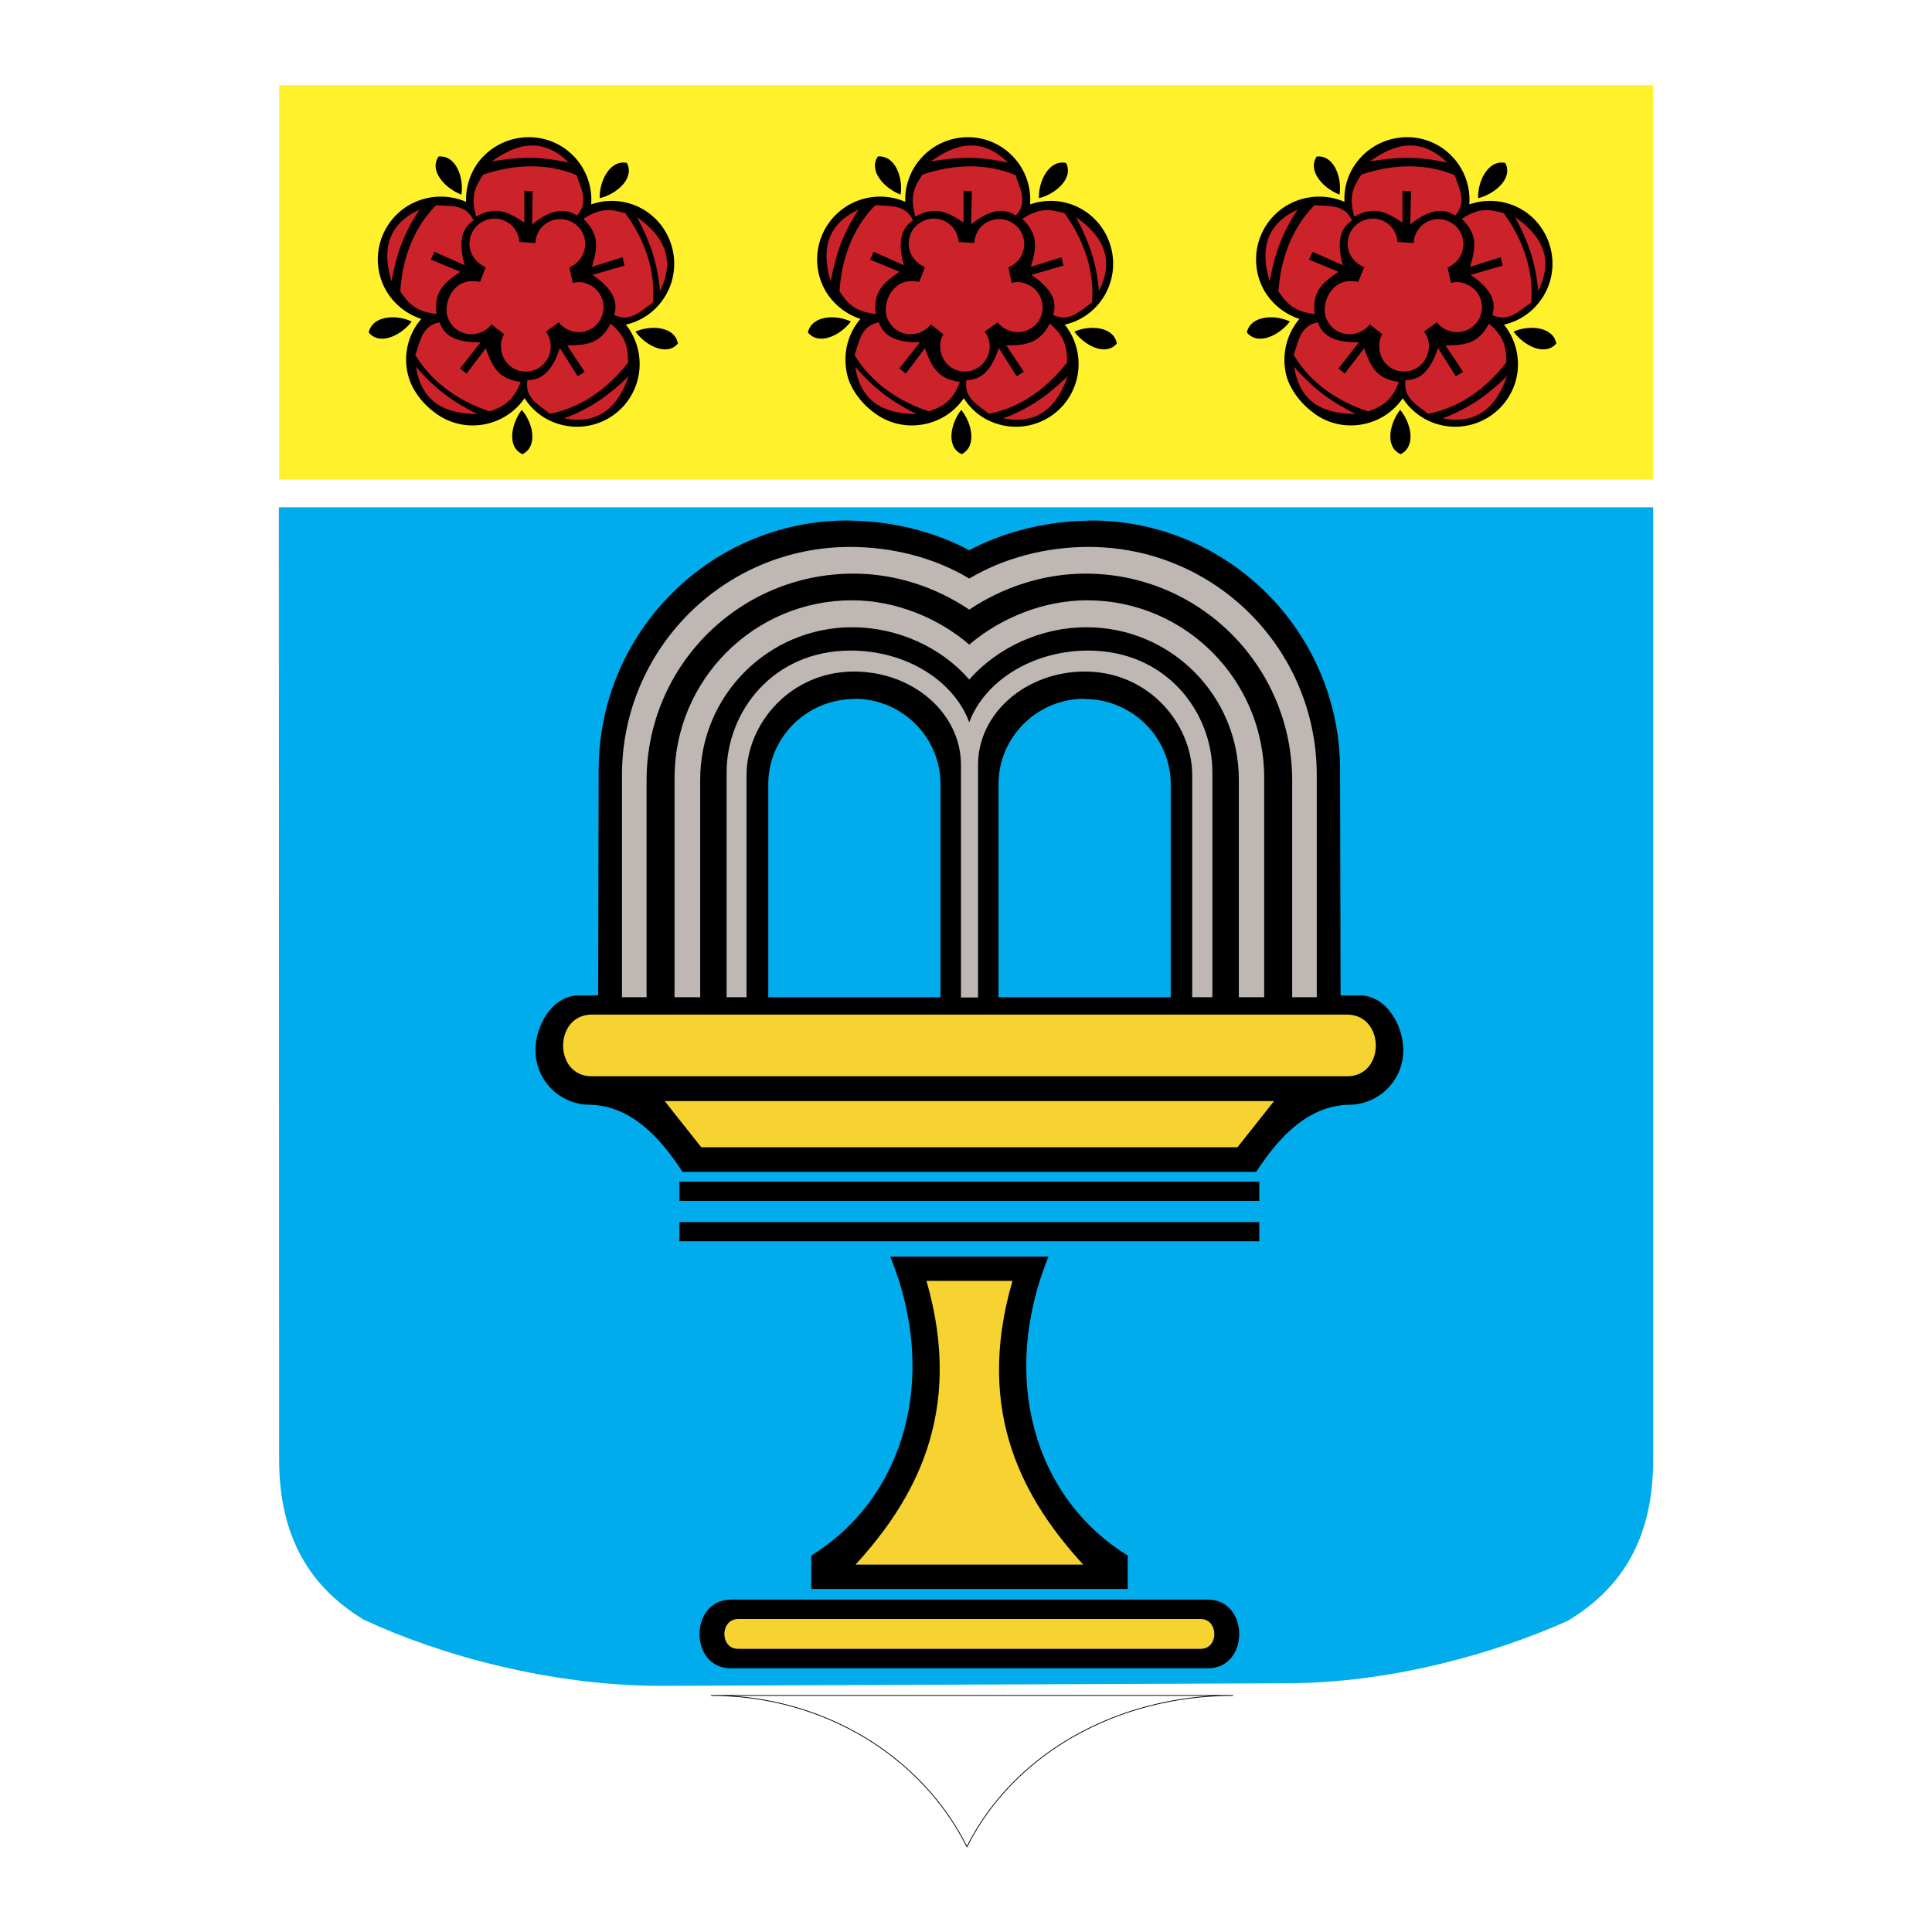
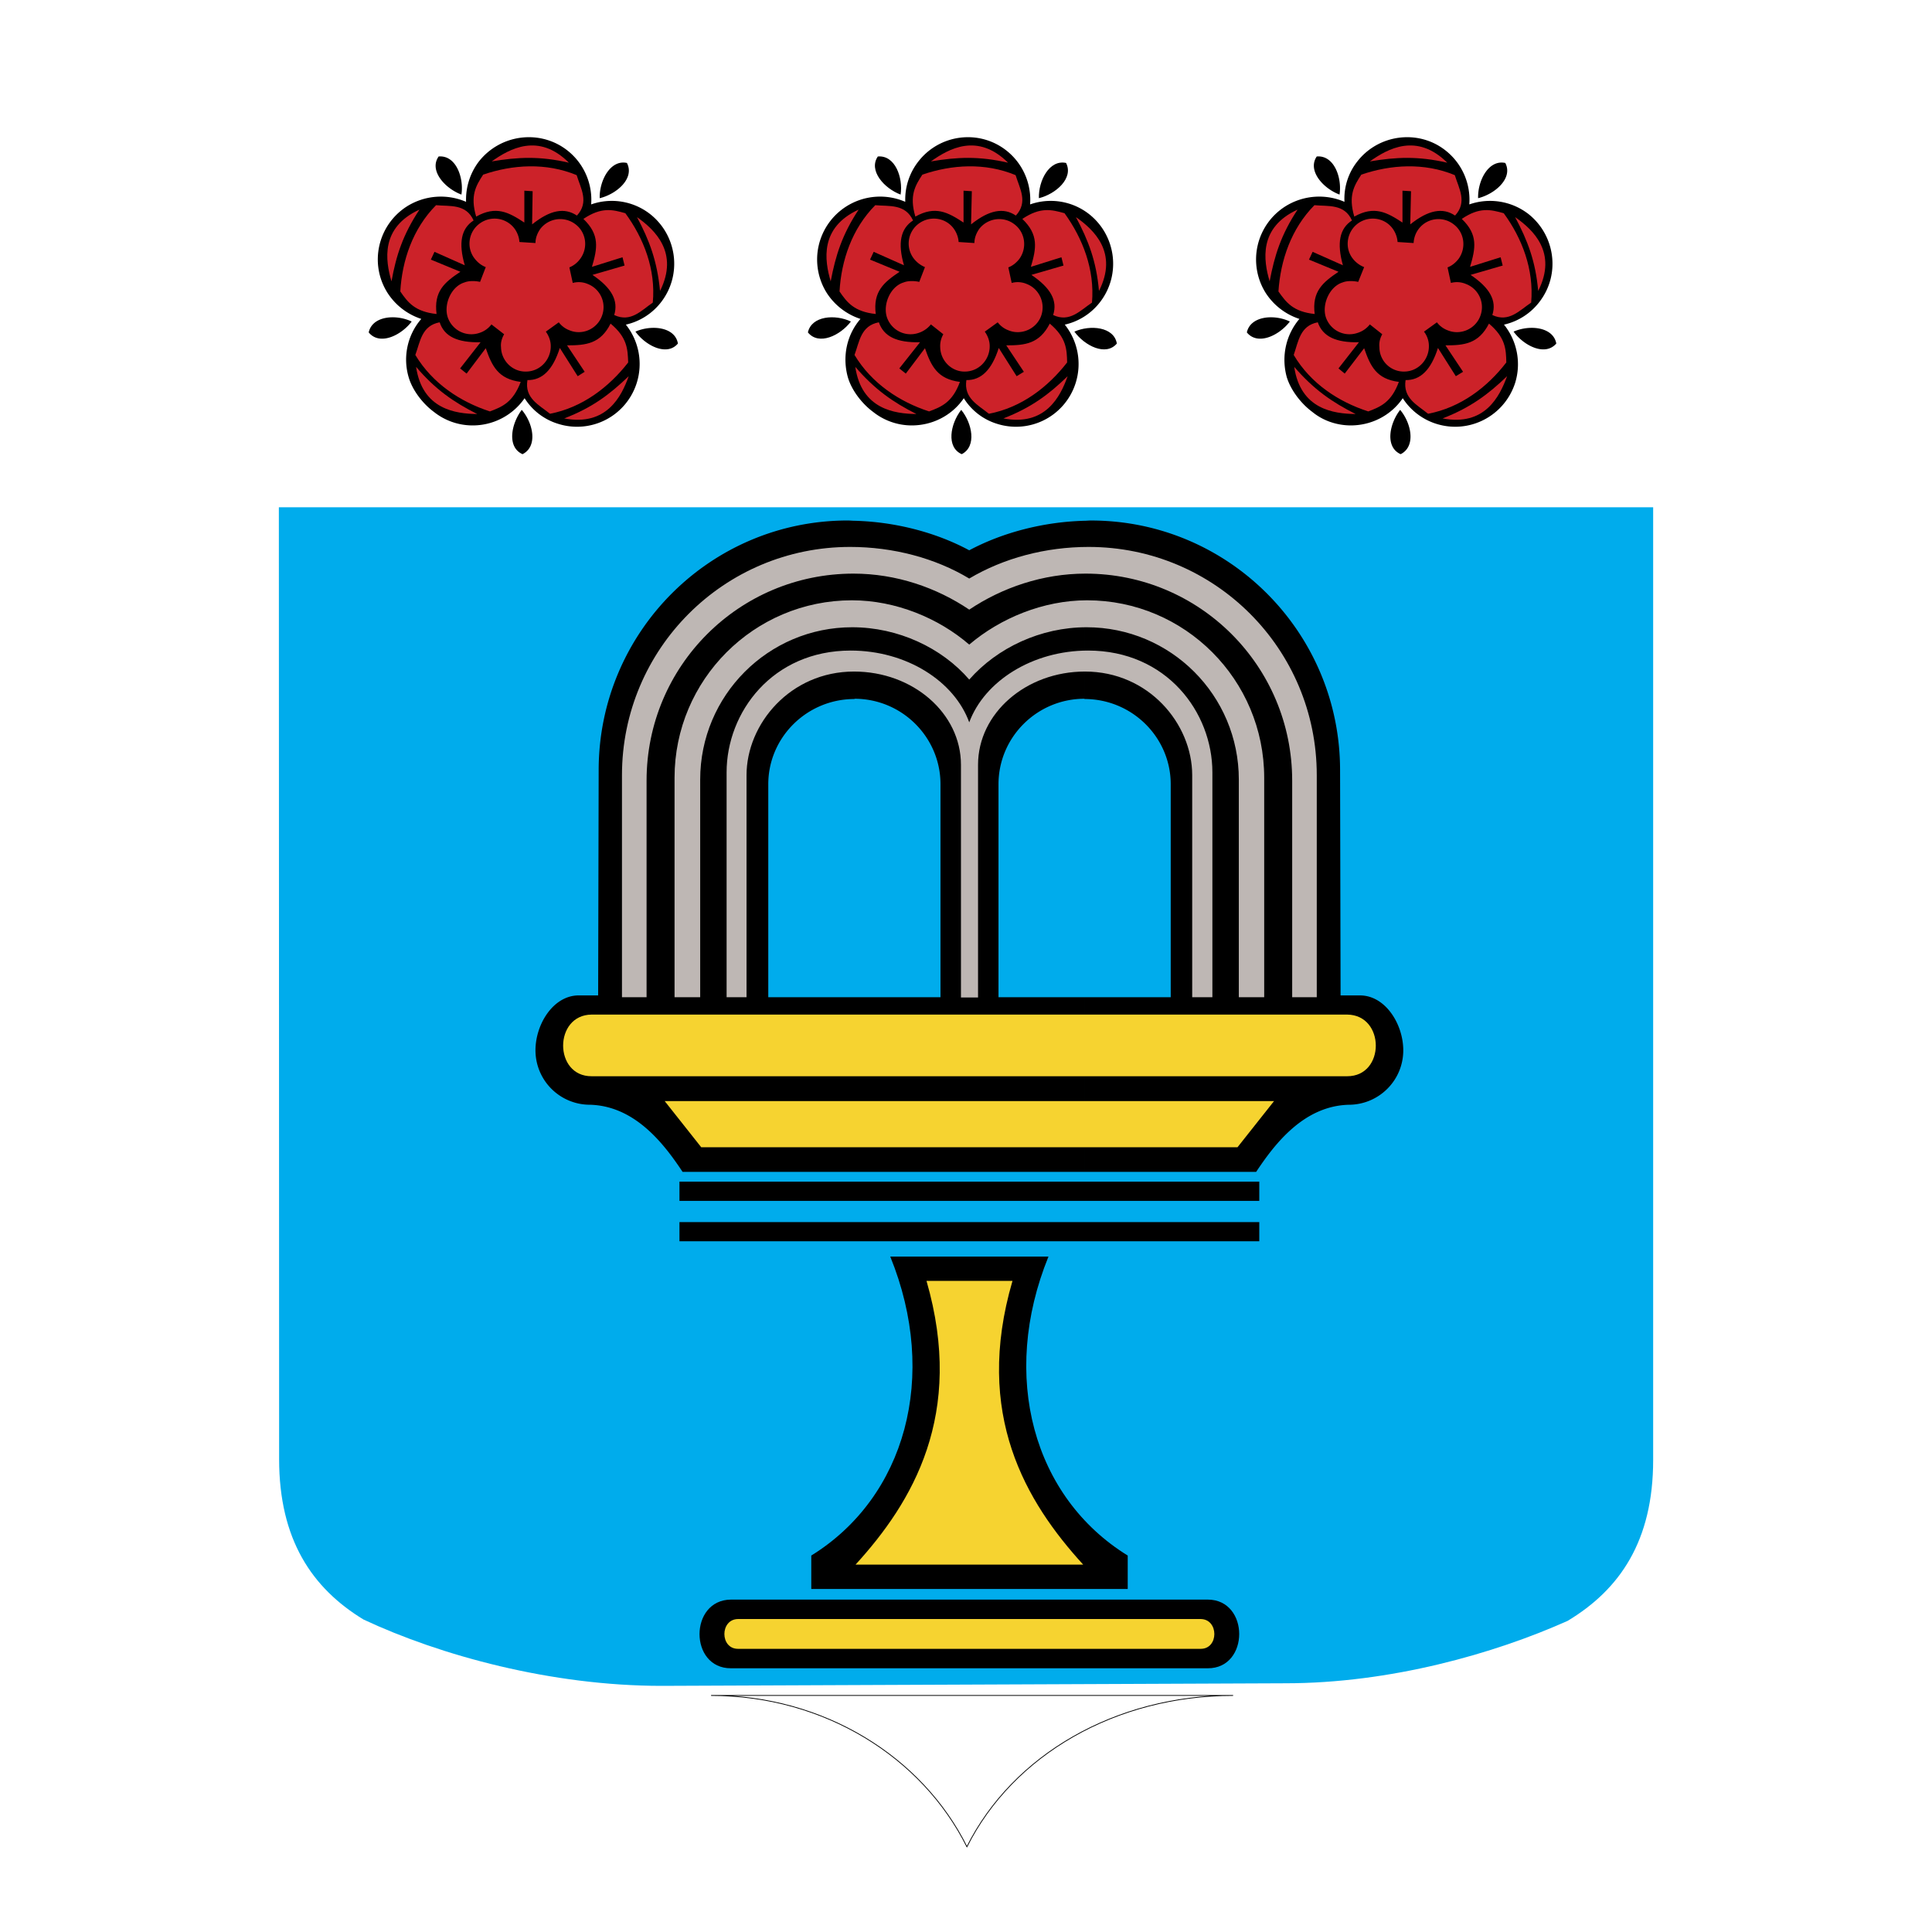
<svg xmlns="http://www.w3.org/2000/svg" width="2500" height="2500" viewBox="0 0 192.756 192.756">
  <g fill-rule="evenodd" clip-rule="evenodd">
    <path fill="#fff" d="M0 0h192.756v192.756H0V0z" />
-     <path fill="#fff22d" d="M164.936 47.846V8.504H27.847v39.342h137.089z" />
    <path d="M43.297 41.1a6.197 6.197 0 0 0 3.772 1.344 6.294 6.294 0 0 0 5.271-2.714 6.019 6.019 0 0 0 3.359 2.559 6.24 6.24 0 0 0 7.828-4.084 6.292 6.292 0 0 0-1.085-5.816 6.145 6.145 0 0 0 3.54-2.275c2.093-2.74 1.576-6.669-1.163-8.789a6.207 6.207 0 0 0-5.839-.931 6.25 6.25 0 0 0-2.429-5.428c-2.738-2.094-6.666-1.551-8.785 1.163a6.277 6.277 0 0 0-1.266 4.007 6.357 6.357 0 0 0-5.916.465c-2.894 1.861-3.772 5.712-1.912 8.633a6.346 6.346 0 0 0 3.358 2.585 6.206 6.206 0 0 0-1.266 5.79c.389 1.371 1.474 2.716 2.533 3.491z" />
    <path d="M50.841 30.967a3.043 3.043 0 0 1-.542-4.266 3.035 3.035 0 0 1 4.237-.568 3.05 3.05 0 0 1 .568 4.265c-1.033 1.344-2.919 1.577-4.263.569z" fill="#cc2229" />
    <path d="M50.299 31.691c-1.731-1.344-2.041-3.826-.749-5.532a3.979 3.979 0 0 1 5.555-.724 3.973 3.973 0 0 1 .723 5.532c-1.318 1.732-3.798 2.042-5.529.724z" fill="#cc2229" />
    <path d="M47.896 28.124l.568-1.474c-.465-.181-.853-.491-1.188-.956-.775-1.111-.491-2.663.646-3.438a2.49 2.49 0 0 1 3.462.621c.258.387.413.827.438 1.267l1.602.104c0-.491.181-.983.491-1.422a2.504 2.504 0 0 1 3.514-.439c1.085.827 1.266 2.378.439 3.463a2.492 2.492 0 0 1-1.06.828l.336 1.551a2.302 2.302 0 0 1 1.499.104 2.48 2.48 0 0 1 1.396 3.231c-.492 1.266-1.938 1.913-3.204 1.396a2.388 2.388 0 0 1-1.085-.802l-1.292.931c.284.388.491.905.491 1.422.025 1.344-1.034 2.533-2.429 2.559-1.369.051-2.506-1.06-2.532-2.43-.052-.491.103-.93.31-1.292l-1.266-.982a2.427 2.427 0 0 1-1.214.853 2.486 2.486 0 0 1-3.152-1.577c-.414-1.292.361-3.076 1.679-3.464.44-.184 1.112-.158 1.551-.054z" fill="#cc2229" />
    <path d="M60.917 32.286c-1.007 2.016-2.454 2.171-4.34 2.171l1.757 2.637-.698.439-1.783-2.817c-.698 2.197-1.757 3.23-3.229 3.205-.31 1.81 1.163 2.481 2.248 3.36 3.229-.62 5.891-2.662 7.802-5.118-.051-1.319-.077-2.482-1.757-3.877zM51.953 38.102c-2.248-.285-2.868-1.577-3.488-3.361l-1.912 2.533-.646-.517 2.041-2.611c-2.299.052-3.617-.568-4.083-1.99-1.808.336-1.938 1.939-2.428 3.257 1.705 2.843 4.495 4.679 7.441 5.635 1.24-.465 2.299-.905 3.075-2.946zM43.556 31.329c-.285-2.25.775-3.154 2.376-4.213l-2.945-1.215.361-.776 3.023 1.344c-.646-2.223-.362-3.671.879-4.472-.75-1.681-2.352-1.396-3.747-1.525-2.325 2.353-3.385 5.506-3.565 8.607.75 1.087 1.447 2.017 3.618 2.25zM47.508 21.609c1.989-1.111 3.229-.439 4.806.595v-3.179l.827.052-.052 3.309c1.809-1.448 3.23-1.706 4.47-.879 1.24-1.344.388-2.688-.026-4.033-3.049-1.266-6.382-1.06-9.327-.051-.723 1.111-1.317 2.093-.698 4.186zM58.205 21.842c1.654 1.577 1.396 2.947.853 4.782l3.049-.957.207.827-3.204.931c1.912 1.292 2.609 2.559 2.17 4.006 1.654.776 2.713-.465 3.85-1.241.31-3.309-.904-6.411-2.739-8.917-1.266-.361-2.378-.646-4.186.569zM56.293 41.746c2.816-1.085 4.547-2.404 6.433-4.213-.724 2.042-2.222 5.014-6.433 4.213zM56.758 16.233c-2.894-.672-5.089-.568-7.699-.129 1.782-1.267 4.676-2.896 7.699.129zM41.85 20.912c-1.653 2.507-2.325 4.575-2.79 7.16-.62-2.094-1.111-5.377 2.79-7.16z" fill="#cc2229" />
    <path d="M41.514 36.602c1.938 2.274 3.747 3.516 6.098 4.705-2.171-.026-5.478-.466-6.098-4.705zM65.852 29.028c-.284-2.972-1.059-5.04-2.299-7.366 1.782 1.266 4.211 3.541 2.299 7.366z" fill="#cc2229" />
    <path d="M59.833 19.774c-.052-1.732 1.059-3.877 2.713-3.516.8 1.526-1.008 3.103-2.713 3.516zM63.398 33.086c1.576-.698 3.953-.491 4.237 1.189-1.085 1.293-3.204.233-4.237-1.189zM46.036 19.413c.258-1.68-.542-3.955-2.273-3.8-.983 1.395.619 3.179 2.273 3.8zM41.075 32.079c-1.576-.75-3.927-.569-4.289 1.085 1.086 1.344 3.23.31 4.289-1.085zM52.056 40.893c1.137 1.318 1.628 3.645.078 4.42-1.577-.698-1.138-3.024-.078-4.42zM130.934 41.1c1.008.828 2.326 1.319 3.748 1.344 2.17.026 4.133-1.034 5.27-2.714a6.2 6.2 0 0 0 3.359 2.559c3.307 1.034 6.795-.801 7.854-4.084a6.297 6.297 0 0 0-1.111-5.816 6.144 6.144 0 0 0 3.541-2.275c2.117-2.74 1.574-6.669-1.137-8.789a6.269 6.269 0 0 0-5.865-.931 6.248 6.248 0 0 0-2.43-5.428c-2.713-2.094-6.666-1.551-8.758 1.163a5.983 5.983 0 0 0-1.266 4.007 6.356 6.356 0 0 0-5.918.465 6.273 6.273 0 0 0-1.938 8.633 6.352 6.352 0 0 0 3.359 2.585c-1.318 1.551-1.834 3.696-1.266 5.79.413 1.371 1.499 2.716 2.558 3.491z" />
    <path d="M138.479 30.967a3.024 3.024 0 0 1-.568-4.266 3.068 3.068 0 0 1 4.264-.568c1.316 1.034 1.576 2.946.541 4.265-1.007 1.344-2.919 1.577-4.237.569z" fill="#cc2229" />
-     <path d="M137.936 31.691c-1.756-1.344-2.066-3.826-.748-5.532 1.316-1.732 3.797-2.042 5.555-.724a3.945 3.945 0 0 1 .697 5.532 3.918 3.918 0 0 1-5.504.724z" fill="#cc2229" />
    <path d="M135.508 28.124l.594-1.474a2.683 2.683 0 0 1-1.215-.956c-.773-1.111-.465-2.663.646-3.438 1.137-.776 2.688-.517 3.463.621.258.387.412.827.439 1.267l1.602.104c.025-.491.18-.983.516-1.422a2.473 2.473 0 0 1 3.488-.439c1.086.827 1.266 2.378.465 3.463-.311.388-.672.672-1.084.828l.336 1.551a2.287 2.287 0 0 1 1.498.104 2.47 2.47 0 0 1 1.42 3.231c-.49 1.266-1.963 1.913-3.229 1.396a2.396 2.396 0 0 1-1.086-.802l-1.291.931c.309.388.49.905.49 1.422.025 1.344-1.033 2.533-2.428 2.559a2.43 2.43 0 0 1-2.508-2.43c-.051-.491.078-.93.285-1.292l-1.24-.982a2.503 2.503 0 0 1-1.24.853 2.486 2.486 0 0 1-3.152-1.577c-.412-1.292.389-3.076 1.68-3.464.439-.184 1.111-.158 1.551-.054z" fill="#cc2229" />
    <path d="M148.555 32.286c-1.033 2.016-2.455 2.171-4.34 2.171l1.756 2.637-.723.439-1.783-2.817c-.697 2.197-1.756 3.23-3.229 3.205-.285 1.81 1.162 2.481 2.246 3.36 3.256-.62 5.918-2.662 7.803-5.118-.025-1.319-.076-2.482-1.73-3.877zM139.564 38.102c-2.248-.285-2.844-1.577-3.463-3.361l-1.938 2.533-.621-.517 2.041-2.611c-2.299.052-3.615-.568-4.107-1.99-1.783.336-1.938 1.939-2.402 3.257 1.68 2.843 4.469 4.679 7.441 5.635 1.214-.465 2.299-.905 3.049-2.946zM131.166 31.329c-.283-2.25.803-3.154 2.377-4.213l-2.945-1.215.363-.776 3.021 1.344c-.619-2.223-.336-3.671.904-4.472-.748-1.681-2.377-1.396-3.746-1.525-2.324 2.353-3.385 5.506-3.59 8.607.774 1.087 1.446 2.017 3.616 2.25zM135.119 21.609c1.99-1.111 3.23-.439 4.807.595v-3.179l.852.052-.076 3.309c1.809-1.448 3.254-1.706 4.469-.879 1.24-1.344.389-2.688-.025-4.033-3.049-1.266-6.381-1.06-9.328-.051-.724 1.111-1.318 2.093-.699 4.186zM145.842 21.842c1.654 1.577 1.369 2.947.828 4.782l3.047-.957.207.827-3.203.931c1.912 1.292 2.635 2.559 2.17 4.006 1.654.776 2.713-.465 3.875-1.241.285-3.309-.904-6.411-2.738-8.917-1.292-.361-2.403-.646-4.186.569zM143.93 41.746c2.791-1.085 4.547-2.404 6.434-4.213-.751 2.042-2.223 5.014-6.434 4.213zM144.395 16.233c-2.918-.672-5.115-.568-7.725-.129 1.783-1.267 4.676-2.896 7.725.129zM129.461 20.912c-1.652 2.507-2.299 4.575-2.789 7.16-.621-2.094-1.111-5.377 2.789-7.16z" fill="#cc2229" />
    <path d="M129.125 36.602c1.965 2.274 3.773 3.516 6.125 4.705-2.197-.026-5.504-.466-6.125-4.705zM153.465 29.028c-.26-2.972-1.061-5.04-2.301-7.366 1.809 1.266 4.238 3.541 2.301 7.366z" fill="#cc2229" />
    <path d="M147.471 19.774c-.053-1.732 1.033-3.877 2.711-3.516.802 1.526-1.034 3.103-2.711 3.516zM151.01 33.086c1.576-.698 3.953-.491 4.262 1.189-1.11 1.293-3.229.233-4.262-1.189zM133.646 19.413c.26-1.68-.541-3.955-2.273-3.8-.955 1.395.621 3.179 2.273 3.8zM128.688 32.079c-1.551-.75-3.928-.569-4.289 1.085 1.083 1.344 3.228.31 4.289-1.085zM139.693 40.893c1.111 1.318 1.602 3.645.051 4.42-1.576-.698-1.137-3.024-.051-4.42zM87.116 41.1a6.195 6.195 0 0 0 3.772 1.344c2.17.026 4.134-1.034 5.27-2.714a5.966 5.966 0 0 0 3.334 2.559 6.24 6.24 0 0 0 7.828-4.084 6.292 6.292 0 0 0-1.086-5.816 6.14 6.14 0 0 0 3.539-2.275c2.094-2.74 1.576-6.669-1.162-8.789a6.206 6.206 0 0 0-5.838-.931 6.253 6.253 0 0 0-2.43-5.428c-2.738-2.094-6.64-1.551-8.732 1.163a6.15 6.15 0 0 0-1.292 4.007 6.302 6.302 0 0 0-5.891.465 6.272 6.272 0 0 0-1.938 8.633 6.346 6.346 0 0 0 3.358 2.585c-1.343 1.551-1.834 3.696-1.266 5.79.389 1.371 1.475 2.716 2.534 3.491z" />
-     <path d="M94.66 30.967a3.044 3.044 0 0 1-.542-4.266 3.003 3.003 0 0 1 4.21-.568c1.344 1.034 1.604 2.946.568 4.265-1.033 1.344-2.893 1.577-4.236.569z" fill="#cc2229" />
    <path d="M94.143 31.691c-1.756-1.344-2.067-3.826-.775-5.532a3.947 3.947 0 0 1 5.528-.724c1.732 1.318 2.041 3.8.725 5.532a3.887 3.887 0 0 1-5.478.724z" fill="#cc2229" />
    <path d="M91.715 28.124l.568-1.474a2.762 2.762 0 0 1-1.189-.956 2.466 2.466 0 0 1 .646-3.438c1.137-.776 2.687-.517 3.462.621.258.387.414.827.439 1.267l1.575.104c0-.491.182-.983.492-1.422.852-1.086 2.428-1.292 3.514-.439 1.084.827 1.266 2.378.465 3.463-.311.388-.672.672-1.086.828l.336 1.551a2.293 2.293 0 0 1 1.5.104c1.266.491 1.912 1.938 1.42 3.231-.49 1.266-1.963 1.913-3.229 1.396a2.396 2.396 0 0 1-1.086-.802l-1.291.931c.283.388.49.905.49 1.422.025 1.344-1.033 2.533-2.429 2.559-1.343.051-2.48-1.06-2.506-2.43-.026-.491.103-.93.31-1.292l-1.24-.982c-.31.388-.75.698-1.24.853a2.486 2.486 0 0 1-3.152-1.577c-.414-1.292.361-3.076 1.679-3.464.441-.184 1.112-.158 1.552-.054z" fill="#cc2229" />
    <path d="M104.736 32.286c-1.033 2.016-2.455 2.171-4.34 2.171l1.756 2.637-.723.439-1.783-2.817c-.697 2.197-1.758 3.23-3.229 3.205-.284 1.81 1.163 2.481 2.247 3.36 3.256-.62 5.891-2.662 7.803-5.118-.026-1.319-.076-2.482-1.731-3.877zM95.771 38.102c-2.248-.285-2.868-1.577-3.488-3.361l-1.912 2.533-.646-.517 2.067-2.611c-2.325.052-3.617-.568-4.108-1.99-1.809.336-1.938 1.939-2.429 3.257 1.706 2.843 4.496 4.679 7.441 5.635 1.241-.465 2.326-.905 3.075-2.946zM87.374 31.329c-.284-2.25.801-3.154 2.377-4.213l-2.945-1.215.362-.776 3.023 1.344c-.646-2.223-.336-3.671.904-4.472-.774-1.681-2.376-1.396-3.771-1.525-2.326 2.353-3.385 5.506-3.565 8.607.747 1.087 1.445 2.017 3.615 2.25zM91.327 21.609c1.989-1.111 3.229-.439 4.806.595v-3.179l.827.052-.077 3.309c1.809-1.448 3.254-1.706 4.469-.879 1.24-1.344.387-2.688-.025-4.033-3.049-1.266-6.356-1.06-9.301-.051-.725 1.111-1.319 2.093-.699 4.186zM101.998 21.842c1.652 1.577 1.395 2.947.852 4.782l3.049-.957.207.827-3.203.931c1.912 1.292 2.635 2.559 2.17 4.006 1.654.776 2.713-.465 3.875-1.241.285-3.309-.93-6.411-2.738-8.917-1.292-.361-2.403-.646-4.212.569zM100.111 41.746c2.791-1.085 4.547-2.404 6.408-4.213-.724 2.042-2.222 5.014-6.408 4.213zM100.576 16.233c-2.92-.672-5.089-.568-7.699-.129 1.783-1.267 4.65-2.896 7.699.129zM85.668 20.912c-1.653 2.507-2.299 4.575-2.79 7.16-.619-2.094-1.111-5.377 2.79-7.16z" fill="#cc2229" />
    <path d="M85.333 36.602c1.963 2.274 3.747 3.516 6.097 4.705-2.17-.026-5.477-.466-6.097-4.705zM109.645 29.028c-.258-2.972-1.059-5.04-2.299-7.366 1.808 1.266 4.236 3.541 2.299 7.366z" fill="#cc2229" />
    <path d="M103.65 19.774c-.051-1.732 1.033-3.877 2.713-3.516.776 1.526-1.033 3.103-2.713 3.516zM107.191 33.086c1.576-.698 3.953-.491 4.236 1.189-1.085 1.293-3.202.233-4.236-1.189zM89.854 19.413c.258-1.68-.542-3.955-2.273-3.8-.956 1.395.62 3.179 2.273 3.8zM84.894 32.079c-1.576-.75-3.928-.569-4.289 1.085 1.085 1.344 3.229.31 4.289-1.085zM95.9 40.893c1.085 1.318 1.577 3.645.052 4.42-1.576-.698-1.137-3.024-.052-4.42z" />
    <path d="M123.029 169.156c-11.705 0-21.936 5.893-26.561 15.096-4.47-8.969-14.236-15.096-25.526-15.096h52.087z" fill="#fff" stroke="#000" stroke-width=".077" stroke-miterlimit="2.613" />
    <path d="M164.936 50.612v95.048c0 8.09-3.334 12.924-8.527 16.051-7.336 3.283-17.697 6.23-28.16 6.23-1.654 0-60.561.258-62.241.258-11.006 0-22.064-3.023-29.738-6.617-5.141-3.127-8.422-7.986-8.422-16l-.026-94.97h137.114z" fill="#00acec" />
    <path d="M67.79 117.896v1.915h57.849v-1.915H67.79zM67.79 121.93v1.914h57.849v-1.914H67.79zM116.803 78.245c0-4.679-3.85-8.504-8.604-8.504V51.957c.205 0 .412-.026.645-.026 13.719 0 24.83 11.141 24.855 24.867l.051 22.515h1.938c2.533 0 4.316 2.869 4.316 5.479 0 3-2.43 5.43-5.453 5.43-4.494.129-7.389 3.928-9.223 6.695h-17.129V99.492h8.604V78.245zm-8.604-8.504v-.026c-4.729 0-8.578 3.826-8.578 8.53v21.247h8.578v17.424H85.255V99.492h8.578V78.245c0-4.705-3.849-8.53-8.578-8.53v.026-17.784c4.057.104 8.139 1.163 11.446 2.947 3.332-1.784 7.441-2.843 11.498-2.947v17.784zM85.255 51.957v17.784c-4.754 0-8.604 3.826-8.604 8.504v21.247h8.604v17.424H68.1c-1.834-2.768-4.728-6.566-9.224-6.695a5.433 5.433 0 0 1-5.452-5.43c0-2.609 1.783-5.479 4.315-5.479h1.938l.052-22.515c.026-13.726 11.136-24.867 24.855-24.867.232.001.439.027.671.027z" />
    <path fill="#f6d330" d="M96.701 109.857H66.317l3.643 4.602h53.507l3.644-4.602h-30.41z" />
    <path d="M96.701 57.721c-3.385-2.042-7.596-3.154-11.885-3.154-12.583 0-22.762 10.185-22.762 22.773v22.152h2.455V77.883c0-11.426 9.224-20.653 20.644-20.653 4.263 0 8.293 1.396 11.549 3.593 3.281-2.197 7.338-3.593 11.6-3.593 11.395 0 20.619 9.228 20.619 20.653v21.609h2.453V77.34c0-12.588-10.152-22.773-22.762-22.773-4.29 0-8.475 1.112-11.911 3.154z" fill="#beb7b4" />
    <path d="M96.701 64.312c3.1-2.637 7.389-4.42 11.756-4.42 9.766 0 17.672 7.936 17.672 17.707v21.893h-2.531V77.78c0-8.401-6.795-15.199-15.193-15.199-4.572 0-8.912 2.042-11.703 5.221-2.739-3.179-7.105-5.221-11.678-5.221-8.371 0-15.166 6.798-15.166 15.199v21.712H67.3V77.599c0-9.771 7.932-17.707 17.698-17.707 4.365 0 8.654 1.783 11.703 4.42z" fill="#beb7b4" />
    <path d="M95.875 99.52V76.306c0-5.144-4.78-9.306-10.671-9.306-6.355 0-10.722 5.222-10.722 10.34v22.152h-1.989V77.056c0-5.997 4.573-12.149 12.375-12.149 5.581 0 10.335 3.05 11.833 7.16 1.523-4.11 6.305-7.16 11.859-7.16 7.828 0 12.4 6.152 12.4 12.149v22.436h-2.014V77.34c0-5.118-4.342-10.34-10.697-10.34-5.891 0-10.67 4.162-10.67 9.306V99.52h-1.704z" fill="#beb7b4" />
    <path d="M104.607 125.367c-4.857 11.943-1.525 24.014 7.906 29.83v3.336H80.941v-3.336c9.404-5.816 12.737-17.887 7.88-29.83h15.786z" />
    <path d="M101.016 127.797c-3.9 13.34 1.369 22.076 7.053 28.305h-22.71c5.684-6.229 10.929-14.965 7.079-28.305h8.578z" fill="#f6d330" />
    <path d="M98.045 159.592H72.932c-4.186.025-4.186 6.877 0 6.852h47.564c4.186.025 4.186-6.852 0-6.852H98.045z" />
    <path d="M91.637 161.531H73.629c-1.809.025-1.809 2.973 0 2.973h46.17c1.809 0 1.809-2.947 0-2.973H91.637zM96.701 101.225H59.032c-3.798.025-3.798 6.178 0 6.152h75.364c3.824.025 3.824-6.127 0-6.152H96.701z" fill="#f6d330" />
  </g>
</svg>